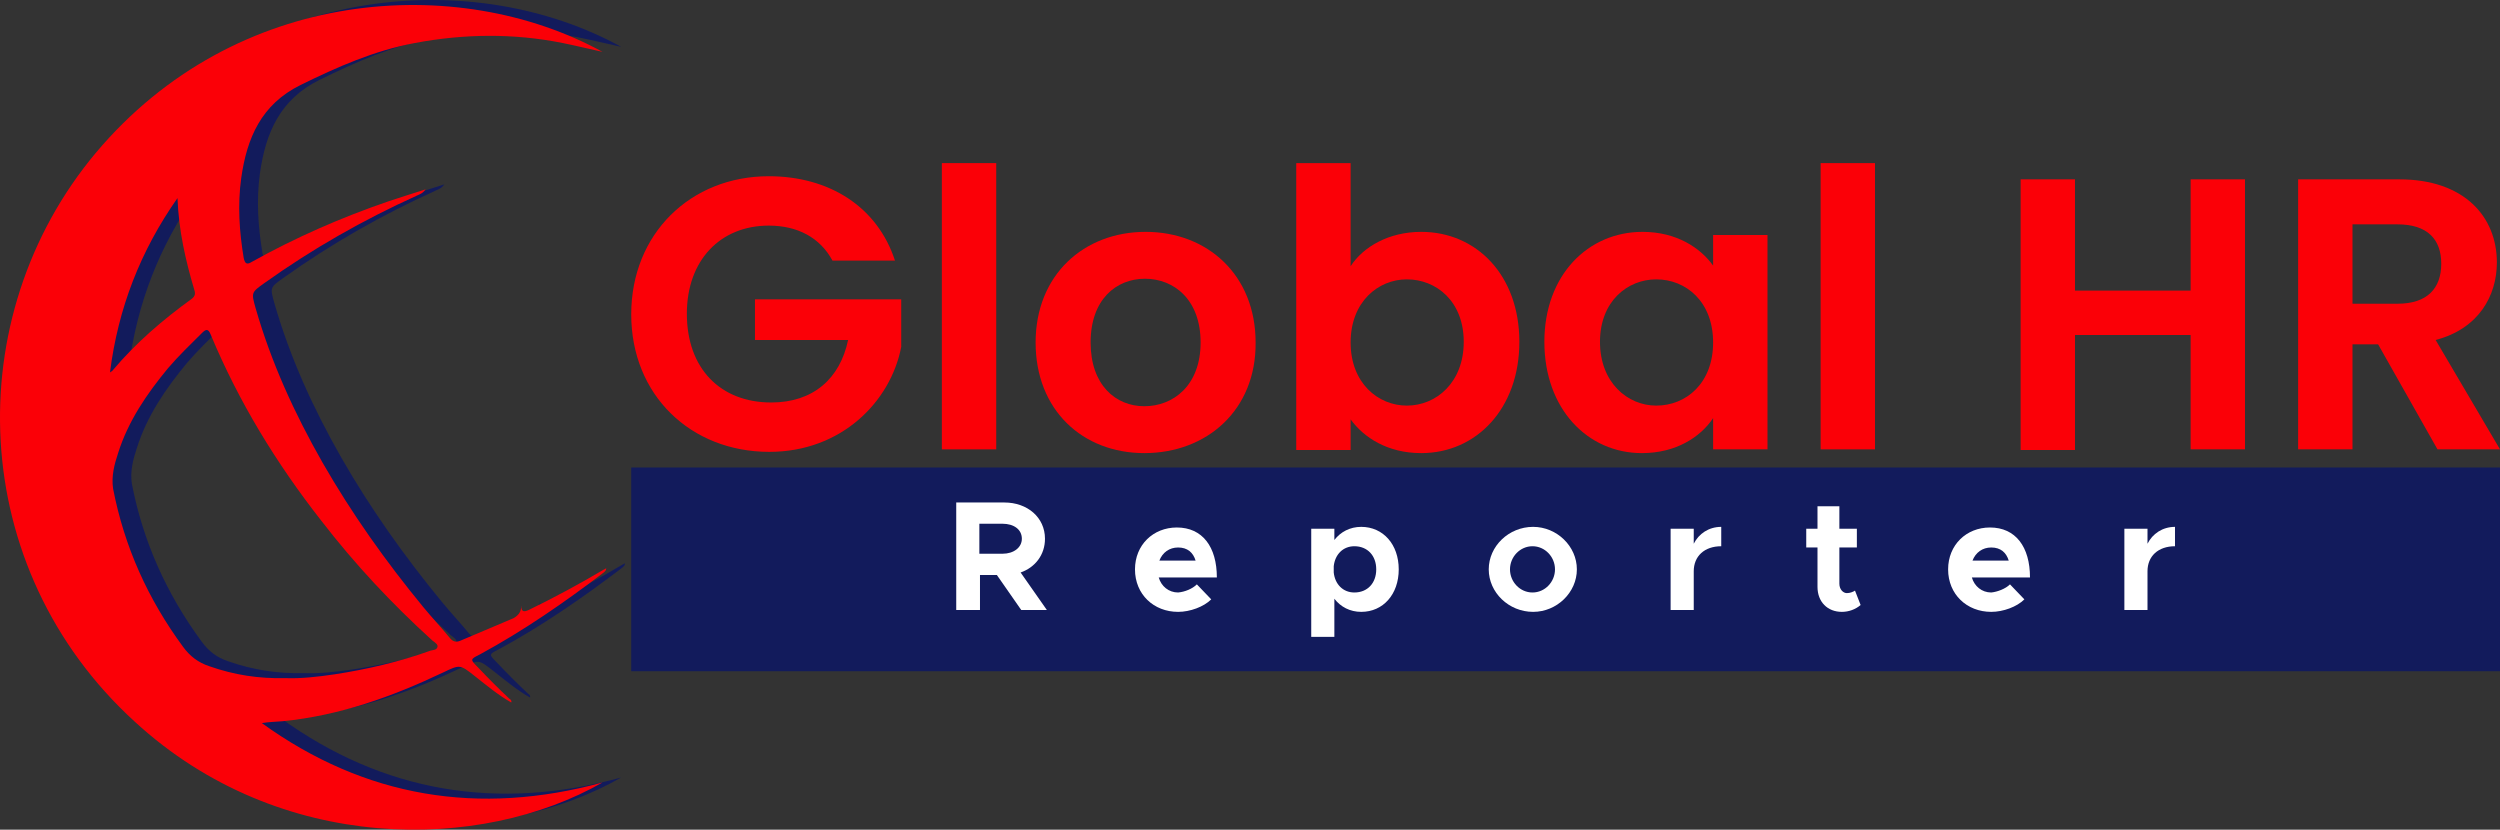
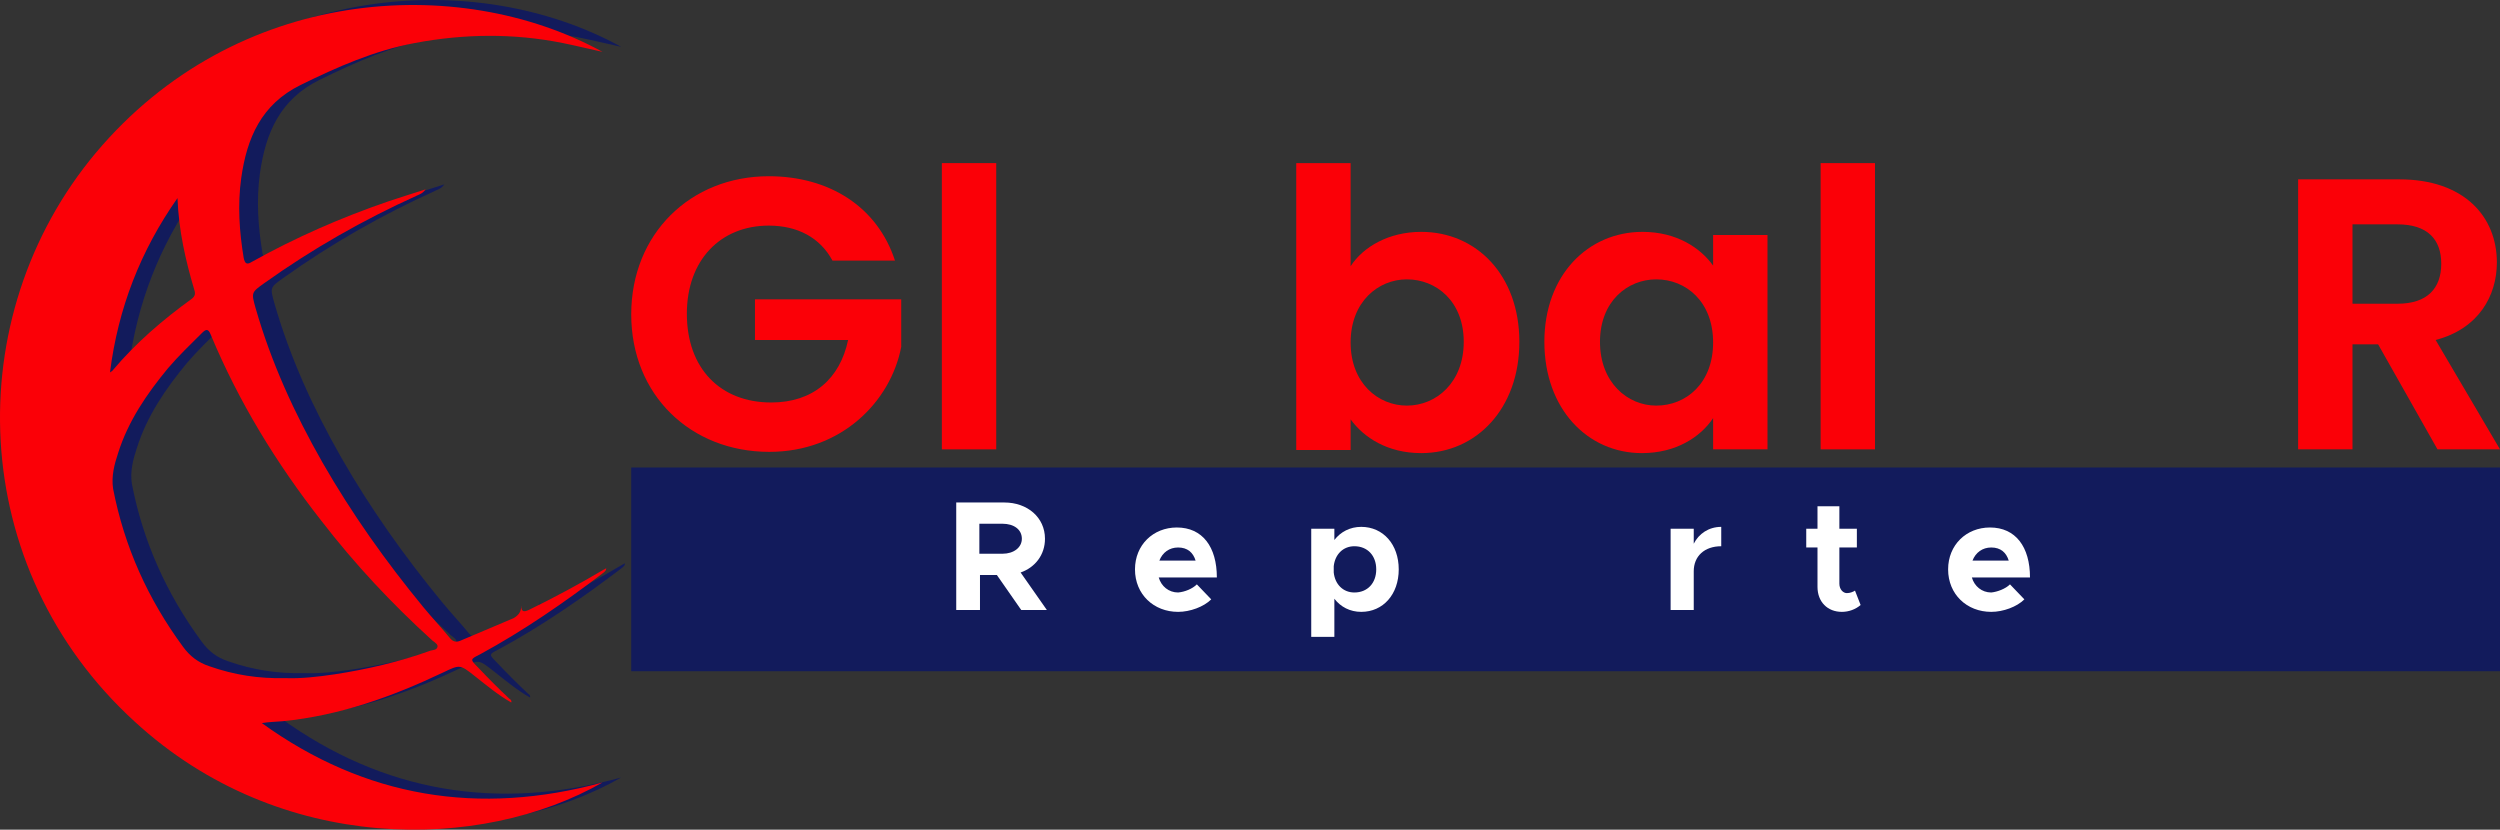
<svg xmlns="http://www.w3.org/2000/svg" xmlns:ns1="http://sodipodi.sourceforge.net/DTD/sodipodi-0.dtd" xmlns:ns2="http://www.inkscape.org/namespaces/inkscape" version="1.1" id="Layer_1" x="0px" y="0px" viewBox="0 0 399.995 132.746" xml:space="preserve" ns1:docname="globalhrreporter-logo-b12-SVG_cropped.svg" width="399.995" height="132.746" ns2:version="0.92.3 (2405546, 2018-03-11)">
  <rect x="0" y="0" width="399.995" height="132.746" fill="#333333" stroke="none" />
  <defs id="defs31" />
  <ns1:namedview pagecolor="#ffffff" bordercolor="#666666" borderopacity="1" objecttolerance="10" gridtolerance="10" guidetolerance="10" ns2:pageopacity="0" ns2:pageshadow="2" ns2:window-width="640" ns2:window-height="480" id="namedview29" showgrid="false" ns2:zoom="0.835" ns2:cx="199.99549" ns2:cy="66.349069" ns2:window-x="0" ns2:window-y="0" ns2:window-maximized="0" ns2:current-layer="Layer_1" />
  <style type="text/css" id="style2">
	.st0{fill:#121B5C;}
	.st1{fill:#FB0007;}
	.st2{fill:#FFFFFF;}
</style>
  <g id="XMLID_73_" transform="translate(-0.005,-46.103)">
    <path id="XMLID_83_" class="st0" d="m 86.4,142.2 c 0,1.1 0.5,1 1.2,0.7 4.1,-2 8,-4.1 11.9,-6.4 0.1,-0.1 0.3,-0.1 0.5,-0.3 0,0.4 -0.2,0.5 -0.4,0.7 -6.3,4.8 -12.8,9.3 -19.8,13.1 -1.6,0.8 -1.6,0.8 -0.3,2.1 1.6,1.7 3.3,3.4 5,5 0.2,0.1 0.4,0.3 0.3,0.6 -2.1,-1.2 -3.9,-2.7 -5.8,-4.2 -2.4,-1.9 -2.4,-1.9 -5.1,-0.6 -8.2,3.9 -16.6,6.9 -25.7,7.8 -1.1,0.1 -2.2,0.1 -3.3,0.3 16.5,11.9 34.7,14.9 54.5,9.5 C 80,181.6 47.8,182.1 24.6,160.8 -2.4,136.2 -3.6,96 18.3,69.8 40.7,43.1 76.3,40.9 99.4,53.6 97.1,53.1 95.1,52.6 93.1,52.2 85.2,50.6 77.2,50.7 69.3,52.2 62.9,53.4 57,56 51.1,58.9 44.8,62 42.5,67.4 41.6,73.8 41,78.1 41.3,82.4 42,86.6 c 0.2,0.9 0.5,1.1 1.3,0.6 7,-3.9 14.3,-7.1 21.9,-9.7 1.8,-0.6 3.7,-1.2 5.9,-1.9 -0.5,0.7 -1,0.8 -1.4,1 -8.6,3.9 -16.7,8.5 -24.4,14 -2.1,1.5 -2.1,1.5 -1.4,4 2.5,8.7 6.2,16.8 10.7,24.7 4.7,8.2 10.1,15.8 16.1,23.1 1.4,1.7 2.9,3.3 4.3,5 0.5,0.6 1,0.7 1.7,0.4 2.8,-1.2 5.7,-2.4 8.5,-3.6 0.8,-0.5 1.2,-1 1.2,-2 z m -37.8,11.6 c 2.5,0.1 5.2,-0.2 7.9,-0.6 5.2,-0.8 10.4,-2 15.4,-3.8 0.4,-0.1 1,-0.1 1.1,-0.6 0.1,-0.4 -0.4,-0.7 -0.8,-1 -6.5,-5.9 -12.4,-12.2 -17.8,-19.2 -7.2,-9.2 -13.2,-19 -17.7,-29.8 -0.4,-1 -0.8,-0.8 -1.4,-0.2 -1.8,1.8 -3.7,3.6 -5.4,5.6 -3.4,4.1 -6.4,8.5 -8,13.6 -0.6,1.8 -1.1,3.7 -0.8,5.7 1.8,9.3 5.6,17.7 11.2,25.3 1.1,1.5 2.4,2.5 4.2,3.1 4,1.4 7.9,2 12.1,1.9 z M 31.4,77.1 c -5.9,8.4 -9.5,17.6 -10.8,27.9 0.2,-0.2 0.4,-0.2 0.4,-0.3 3.7,-4.4 8,-8.1 12.7,-11.5 0.5,-0.4 0.6,-0.8 0.4,-1.4 C 32.7,87 31.6,82.2 31.4,77.1 Z" ns2:connector-curvature="0" style="fill:#121b5c" />
    <g id="XMLID_24_">
      <g id="XMLID_26_">
        <path id="XMLID_27_" class="st1" d="m 143.2,87.8 h -10 c -2,-3.7 -5.6,-5.6 -10.2,-5.6 -7.7,0 -13.1,5.5 -13.1,14.1 0,8.8 5.4,14.2 13.5,14.2 6.7,0 11,-3.8 12.3,-10 H 120.8 V 94 h 23.4 v 7.6 c -1.7,8.8 -9.6,16.8 -21.1,16.8 -12.6,0 -22.1,-9.1 -22.1,-22 0,-12.9 9.5,-22.1 22,-22.1 9.7,0 17.4,4.9 20.2,13.5 z" ns2:connector-curvature="0" style="fill:#fb0007" />
        <path id="XMLID_29_" class="st1" d="m 150.7,72.2 h 8.7 V 118 h -8.7 z" ns2:connector-curvature="0" style="fill:#fb0007" />
-         <path id="XMLID_31_" class="st1" d="m 183.1,118.6 c -9.9,0 -17.4,-6.9 -17.4,-17.7 0,-10.8 7.7,-17.7 17.6,-17.7 9.9,0 17.6,6.9 17.6,17.7 0.1,10.8 -7.8,17.7 -17.8,17.7 z m 0,-7.5 c 4.6,0 9,-3.3 9,-10.2 0,-6.9 -4.3,-10.2 -8.9,-10.2 -4.6,0 -8.7,3.3 -8.7,10.2 0,6.8 4,10.2 8.6,10.2 z" ns2:connector-curvature="0" style="fill:#fb0007" />
        <path id="XMLID_38_" class="st1" d="m 227.4,83.2 c 8.8,0 15.7,6.9 15.7,17.6 0,10.7 -6.9,17.8 -15.7,17.8 -5.4,0 -9.2,-2.5 -11.3,-5.4 v 4.9 h -8.7 V 72.2 h 8.7 v 16.5 c 2,-3.1 6.1,-5.5 11.3,-5.5 z m -2.3,7.6 c -4.6,0 -9,3.6 -9,10.1 0,6.5 4.4,10.1 9,10.1 4.7,0 9.1,-3.7 9.1,-10.2 0,-6.5 -4.4,-10 -9.1,-10 z" ns2:connector-curvature="0" style="fill:#fb0007" />
        <path id="XMLID_42_" class="st1" d="m 262.8,83.2 c 5.5,0 9.3,2.6 11.3,5.4 v -4.9 h 8.7 V 118 h -8.7 v -5 c -2,3 -5.9,5.6 -11.4,5.6 -8.7,0 -15.6,-7.1 -15.6,-17.8 0,-10.7 7,-17.6 15.7,-17.6 z m 2.2,7.6 c -4.6,0 -9,3.5 -9,10 0,6.5 4.4,10.2 9,10.2 4.8,0 9.1,-3.6 9.1,-10.1 0,-6.5 -4.3,-10.1 -9.1,-10.1 z" ns2:connector-curvature="0" style="fill:#fb0007" />
        <path id="XMLID_46_" class="st1" d="M 291.3,72.2 H 300 V 118 h -8.7 z" ns2:connector-curvature="0" style="fill:#fb0007" />
-         <path id="XMLID_48_" class="st1" d="M 350.5,99.7 H 332 v 18.4 h -8.7 V 74.8 h 8.7 v 17.8 h 18.5 V 74.8 h 8.7 V 118 h -8.7 z" ns2:connector-curvature="0" style="fill:#fb0007" />
        <path id="XMLID_50_" class="st1" d="m 383.9,74.8 c 10.4,0 15.6,6 15.6,13.3 0,5.3 -2.9,10.6 -9.8,12.4 L 400,118 h -10 l -9.5,-16.8 h -4.1 V 118 h -8.7 V 74.8 Z m -0.3,7.2 h -7.2 v 12.7 h 7.2 c 4.8,0 7,-2.5 7,-6.4 0,-3.9 -2.2,-6.3 -7,-6.3 z" ns2:connector-curvature="0" style="fill:#fb0007" />
      </g>
      <rect id="XMLID_23_" x="101" y="120.9" class="st0" width="299" height="32.6" style="fill:#121b5c" />
      <g id="XMLID_41_">
        <g id="XMLID_256_">
          <path id="XMLID_275_" class="st2" d="m 163.4,143.7 -3.9,-5.6 h -2.7 v 5.6 H 153 v -17.2 h 7.7 c 3.7,0 6.5,2.4 6.5,5.8 0,2.6 -1.6,4.6 -3.9,5.4 l 4.2,6 z m -6.7,-9 h 3.7 c 1.8,0 3.1,-1 3.1,-2.4 0,-1.5 -1.3,-2.4 -3.1,-2.4 h -3.7 z" ns2:connector-curvature="0" style="fill:#ffffff" />
          <path id="XMLID_272_" class="st2" d="m 191.5,139.6 2.3,2.4 c -1.2,1.2 -3.4,2 -5.3,2 -3.9,0 -6.9,-2.8 -6.9,-6.8 0,-3.9 2.9,-6.7 6.7,-6.7 4.1,0 6.4,3.1 6.4,8 h -9.3 c 0.4,1.4 1.6,2.4 3.1,2.4 1.1,-0.1 2.3,-0.6 3,-1.3 z m -6,-3.8 h 5.8 c -0.4,-1.3 -1.3,-2.1 -2.8,-2.1 -1.4,0 -2.5,0.8 -3,2.1 z" ns2:connector-curvature="0" style="fill:#ffffff" />
          <path id="XMLID_269_" class="st2" d="m 223.8,137.2 c 0,4 -2.5,6.8 -6,6.8 -1.8,0 -3.3,-0.8 -4.3,-2.1 v 6.1 h -3.7 v -17.3 h 3.7 v 1.8 c 1,-1.3 2.5,-2.1 4.3,-2.1 3.5,0 6,2.8 6,6.8 z m -3.6,0 c 0,-2.2 -1.4,-3.7 -3.5,-3.7 -1.8,0 -3.1,1.3 -3.3,3.2 v 1 c 0.2,1.9 1.5,3.2 3.3,3.2 2.1,0 3.5,-1.5 3.5,-3.7 z" ns2:connector-curvature="0" style="fill:#ffffff" />
-           <path id="XMLID_266_" class="st2" d="m 238.2,137.2 c 0,-3.7 3.2,-6.8 7.1,-6.8 3.8,0 7,3.1 7,6.8 0,3.7 -3.2,6.8 -7,6.8 -3.9,0 -7.1,-3.1 -7.1,-6.8 z m 10.6,0 c 0,-2 -1.6,-3.7 -3.6,-3.7 -2,0 -3.6,1.7 -3.6,3.7 0,2 1.6,3.7 3.6,3.7 2,0 3.6,-1.7 3.6,-3.7 z" ns2:connector-curvature="0" style="fill:#ffffff" />
          <path id="XMLID_264_" class="st2" d="m 275.4,130.4 v 3.1 c -2.7,0 -4.4,1.6 -4.4,4 v 6.2 h -3.7 v -13 h 3.7 v 2.4 c 0.8,-1.6 2.4,-2.7 4.4,-2.7 z" ns2:connector-curvature="0" style="fill:#ffffff" />
          <path id="XMLID_262_" class="st2" d="m 297.7,142.9 c -0.8,0.7 -1.9,1.1 -3,1.1 -2.3,0 -3.9,-1.6 -3.9,-4 v -6.3 H 289 v -3 h 1.8 v -3.6 h 3.5 v 3.6 h 2.8 v 3 h -2.8 v 5.8 c 0,0.9 0.6,1.5 1.2,1.5 0.5,0 1,-0.2 1.3,-0.4 z" ns2:connector-curvature="0" style="fill:#ffffff" />
          <path id="XMLID_259_" class="st2" d="m 321.6,139.6 2.3,2.4 c -1.2,1.2 -3.4,2 -5.3,2 -3.9,0 -6.9,-2.8 -6.9,-6.8 0,-3.9 2.9,-6.7 6.7,-6.7 4.1,0 6.4,3.1 6.4,8 h -9.3 c 0.4,1.4 1.6,2.4 3.1,2.4 1,-0.1 2.3,-0.6 3,-1.3 z m -6,-3.8 h 5.8 c -0.4,-1.3 -1.3,-2.1 -2.8,-2.1 -1.4,0 -2.5,0.8 -3,2.1 z" ns2:connector-curvature="0" style="fill:#ffffff" />
-           <path id="XMLID_257_" class="st2" d="m 348,130.4 v 3.1 c -2.7,0 -4.4,1.6 -4.4,4 v 6.2 h -3.7 v -13 h 3.7 v 2.4 c 0.8,-1.6 2.4,-2.7 4.4,-2.7 z" ns2:connector-curvature="0" style="fill:#ffffff" />
        </g>
      </g>
    </g>
    <path id="XMLID_224_" class="st1" d="m 83.4,143 c 0,1.1 0.5,1 1.2,0.7 4.1,-2 8,-4.1 11.9,-6.4 0.1,-0.1 0.3,-0.1 0.5,-0.3 0,0.4 -0.2,0.5 -0.4,0.7 -6.3,4.8 -12.8,9.3 -19.8,13.1 -1.6,0.8 -1.6,0.8 -0.3,2.1 1.6,1.7 3.3,3.4 5,5 0.2,0.1 0.4,0.3 0.3,0.6 -2.1,-1.2 -3.9,-2.7 -5.8,-4.2 -2.4,-1.9 -2.4,-1.9 -5.1,-0.6 -8.2,3.9 -16.6,6.9 -25.7,7.8 -1.1,0.1 -2.2,0.1 -3.3,0.3 16.5,11.9 34.7,14.9 54.5,9.5 C 77,182.4 44.8,182.9 21.6,161.6 -5.4,137 -6.6,96.8 15.3,70.6 37.7,43.9 73.3,41.7 96.4,54.4 94.1,53.9 92.1,53.4 90.1,53 82.2,51.4 74.2,51.5 66.3,53 59.9,54.2 54,56.8 48.1,59.7 c -6.3,3.1 -8.6,8.5 -9.5,14.9 -0.6,4.3 -0.3,8.6 0.4,12.8 0.2,0.9 0.5,1.1 1.3,0.6 7,-3.9 14.3,-7.1 21.9,-9.7 1.8,-0.6 3.7,-1.2 5.9,-1.9 -0.5,0.7 -1,0.8 -1.4,1 -8.6,3.9 -16.7,8.5 -24.4,14 -2.1,1.5 -2.1,1.5 -1.4,4 2.5,8.7 6.2,16.8 10.7,24.7 4.7,8.2 10.1,15.8 16.1,23.1 1.4,1.7 2.9,3.3 4.3,5 0.5,0.6 1,0.7 1.7,0.4 2.8,-1.2 5.7,-2.4 8.5,-3.6 0.8,-0.5 1.2,-1 1.2,-2 z m -37.8,11.6 c 2.5,0.1 5.2,-0.2 7.9,-0.6 5.2,-0.8 10.4,-2 15.4,-3.8 0.4,-0.1 1,-0.1 1.1,-0.6 0.1,-0.4 -0.4,-0.7 -0.8,-1 -6.5,-5.9 -12.4,-12.2 -17.8,-19.2 -7.2,-9.2 -13.2,-19 -17.7,-29.8 -0.4,-1 -0.8,-0.8 -1.4,-0.2 -1.8,1.8 -3.7,3.6 -5.4,5.6 -3.4,4.1 -6.4,8.5 -8,13.6 -0.6,1.8 -1.1,3.7 -0.8,5.7 1.8,9.3 5.6,17.7 11.2,25.3 1.1,1.5 2.4,2.5 4.2,3.1 4,1.4 7.9,2 12.1,1.9 z M 28.4,77.8 c -5.9,8.4 -9.5,17.6 -10.8,27.9 0.2,-0.2 0.4,-0.2 0.4,-0.3 3.7,-4.4 8,-8.1 12.7,-11.5 0.5,-0.4 0.6,-0.8 0.4,-1.4 C 29.7,87.8 28.6,83 28.4,77.8 Z" ns2:connector-curvature="0" style="fill:#fb0007" />
  </g>
</svg>